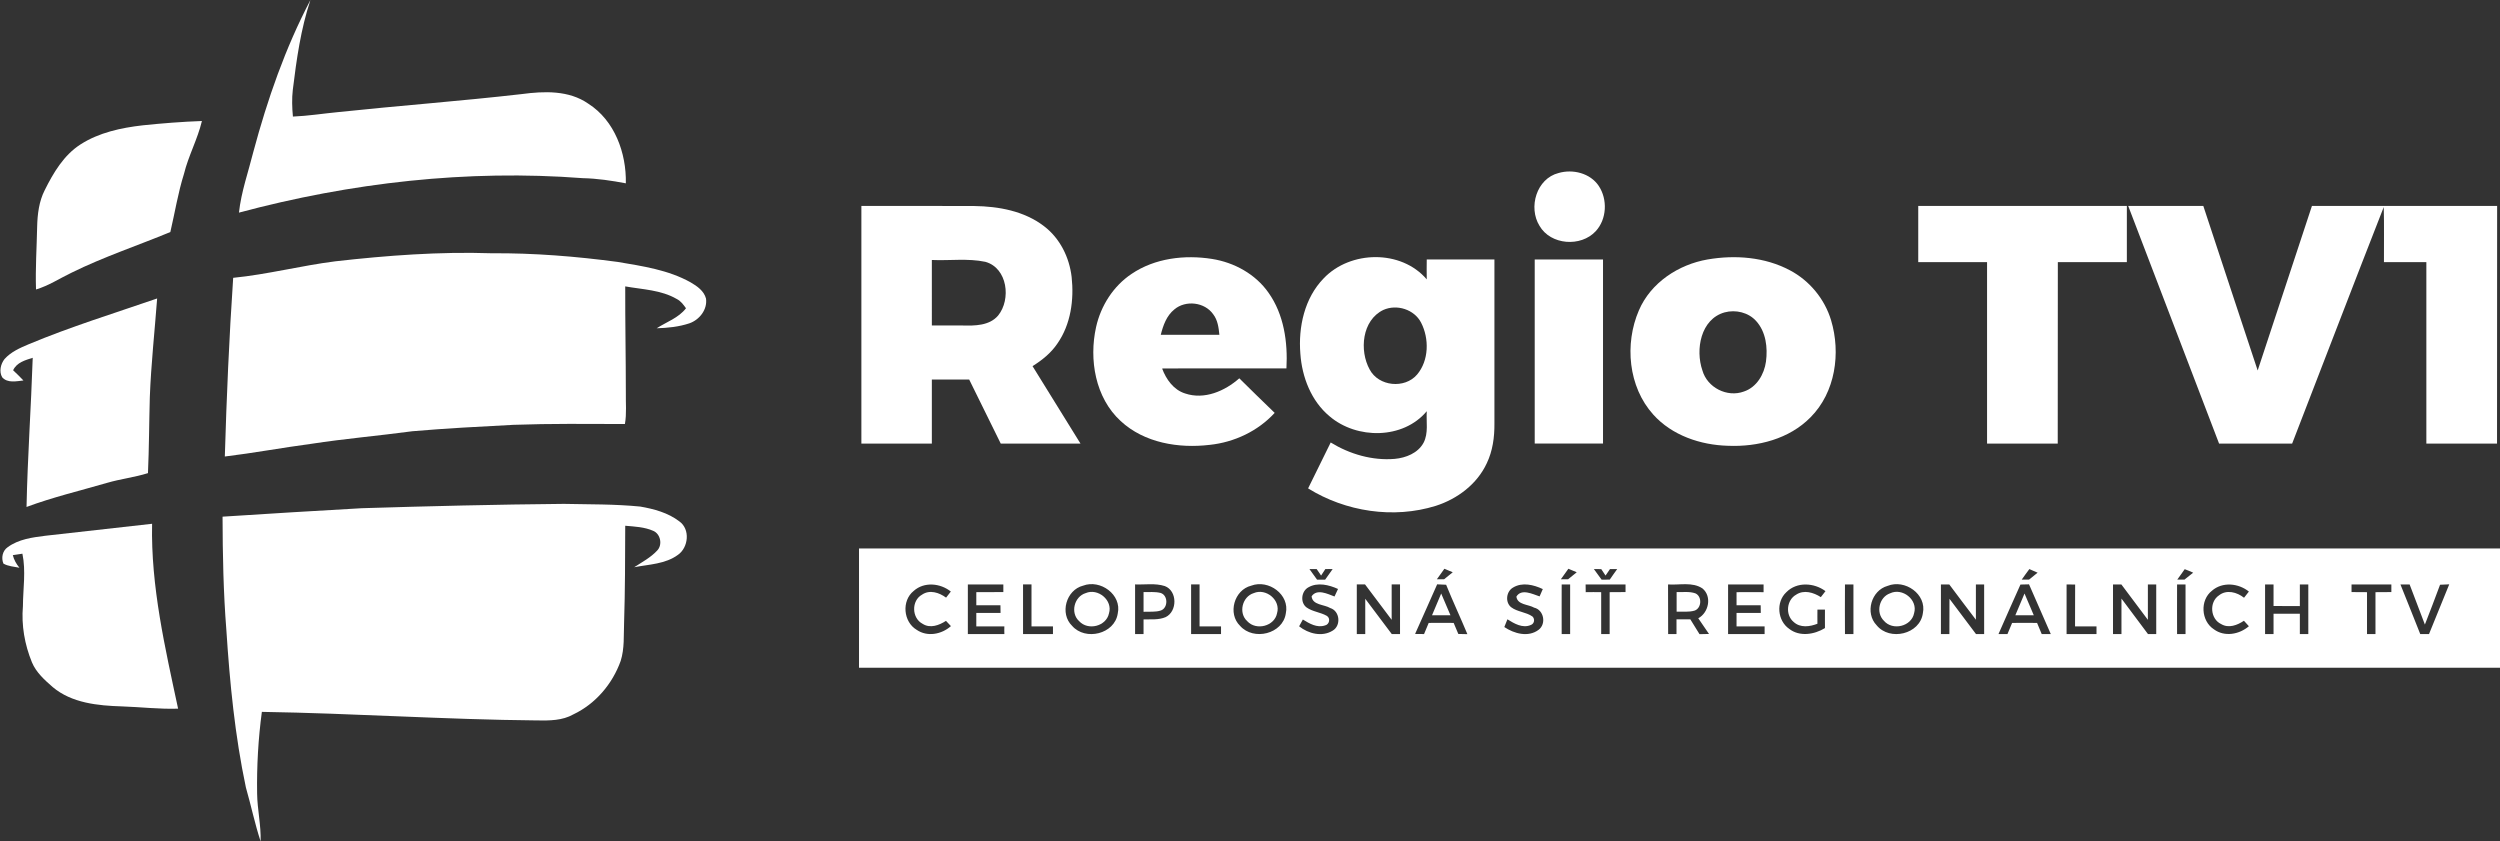
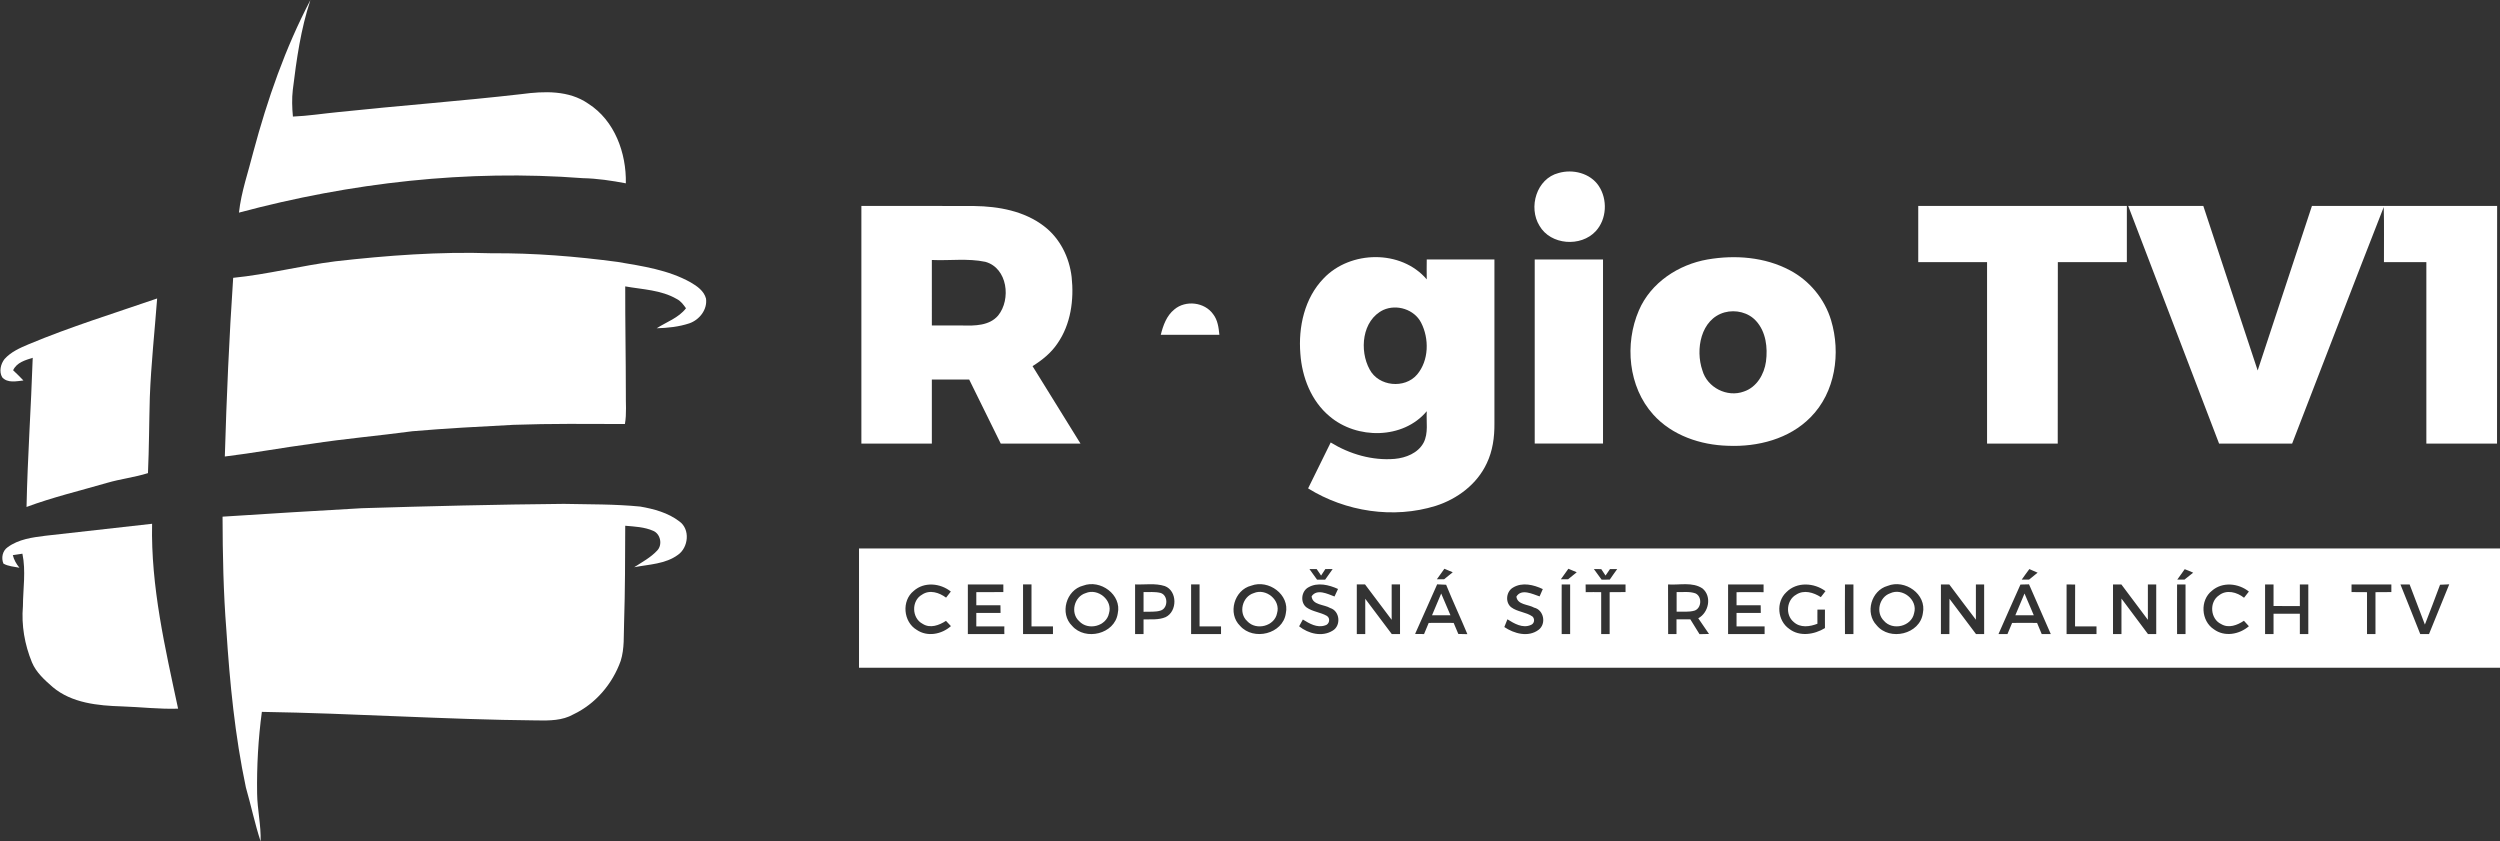
<svg xmlns="http://www.w3.org/2000/svg" xmlns:ns1="http://www.inkscape.org/namespaces/inkscape" xmlns:ns2="http://sodipodi.sourceforge.net/DTD/sodipodi-0.dtd" width="604.321mm" height="203.413mm" viewBox="0 0 604.321 203.413" version="1.1" id="svg3873" ns1:version="1.2.1 (9c6d41e410, 2022-07-14)" ns2:docname="regiotv1-white.svg">
  <rect x="0" y="0" width="604.321" height="203.413" fill="#333333" stroke="none" />
  <ns2:namedview id="namedview3875" pagecolor="#ffffff" bordercolor="#000000" borderopacity="0.25" ns1:showpageshadow="2" ns1:pageopacity="0.0" ns1:pagecheckerboard="0" ns1:deskcolor="#d1d1d1" ns1:document-units="mm" showgrid="false" ns1:zoom="0.464425" ns1:cx="1267.1583" ns1:cy="172.25602" ns1:current-layer="layer1" />
  <defs id="defs3870" />
  <g ns1:label="Vrstva 1" ns1:groupmode="layer" id="layer1" transform="translate(235.954,15.42)">
    <path d="m 422.649,24.32 c 0.14,-0.003 0.279,-0.024 0.417,-0.05 0.006,0.293 -0.108,0.609 -0.364,0.772 -0.188,0.131 -0.428,0.122 -0.645,0.093 -0.593,-0.068 -1.189,-0.112 -1.783,-0.175 -0.145,-0.014 -0.289,-0.037 -0.435,-0.043 -0.008,0.086 -0.011,0.174 -0.001,0.26 0.036,0.294 0.077,0.588 0.171,0.87 -0.244,-0.465 -0.417,-0.963 -0.553,-1.47 -0.049,-0.196 -0.118,-0.389 -0.14,-0.591 1.083,0.29 2.213,0.42 3.333,0.334" style="fill:#ffffff;fill-opacity:1;fill-rule:nonzero;stroke:none" id="path1420" clip-path="none" transform="matrix(24.939,0,0,-24.939,-10635.513,634.164)" />
-     <path d="m 417.78,24.647 c -0.162,-0.104 -0.263,-0.275 -0.347,-0.444 -0.055,-0.108 -0.07,-0.232 -0.073,-0.352 -0.004,-0.203 -0.018,-0.407 -0.011,-0.61 0.123,0.037 0.23,0.108 0.345,0.163 0.31,0.153 0.639,0.262 0.957,0.394 0.044,0.188 0.074,0.379 0.132,0.563 0.043,0.176 0.132,0.336 0.174,0.513 -0.192,-0.007 -0.384,-0.022 -0.575,-0.042 -0.209,-0.024 -0.423,-0.07 -0.602,-0.185" style="fill:#ffffff;fill-opacity:1;fill-rule:nonzero;stroke:none" id="path1424" clip-path="none" transform="matrix(24.939,0,0,-24.939,-10635.513,634.164)" />
    <path d="m 423.694,23.31 c -0.216,0.121 -0.465,0.157 -0.706,0.198 -0.405,0.054 -0.813,0.087 -1.222,0.084 -0.506,0.017 -1.013,-0.021 -1.516,-0.078 -0.332,-0.042 -0.657,-0.127 -0.99,-0.16 -0.039,-0.577 -0.064,-1.155 -0.081,-1.732 0.28,0.034 0.558,0.086 0.838,0.123 0.325,0.05 0.653,0.078 0.98,0.122 0.325,0.028 0.651,0.045 0.978,0.062 0.36,0.013 0.721,0.009 1.082,0.008 0.018,0.101 0.007,0.205 0.009,0.307 0,0.342 -0.007,0.685 -0.006,1.027 0.168,-0.03 0.348,-0.034 0.499,-0.122 0.039,-0.019 0.065,-0.055 0.09,-0.09 -0.072,-0.094 -0.188,-0.132 -0.284,-0.194 0.107,0.003 0.215,0.014 0.317,0.048 0.098,0.034 0.176,0.134 0.161,0.24 -0.019,0.074 -0.087,0.121 -0.149,0.157" style="fill:#ffffff;fill-opacity:1;fill-rule:nonzero;stroke:none" id="path1428" clip-path="none" transform="matrix(24.939,0,0,-24.939,-10635.513,634.164)" />
    <path d="m 417.227,22.359 c -0.032,0.034 -0.066,0.067 -0.1,0.099 0.035,0.076 0.118,0.098 0.19,0.121 -0.016,-0.483 -0.05,-0.964 -0.06,-1.446 0.255,0.095 0.521,0.158 0.782,0.234 0.13,0.038 0.265,0.053 0.395,0.094 0.011,0.245 0.011,0.491 0.018,0.737 0.012,0.319 0.047,0.637 0.071,0.956 -0.417,-0.144 -0.84,-0.274 -1.248,-0.445 -0.083,-0.035 -0.169,-0.073 -0.231,-0.142 -0.038,-0.048 -0.055,-0.122 -0.023,-0.177 0.052,-0.059 0.138,-0.038 0.206,-0.031" style="fill:#ffffff;fill-opacity:1;fill-rule:nonzero;stroke:none" id="path1432" clip-path="none" transform="matrix(24.939,0,0,-24.939,-10635.513,634.164)" />
    <path d="m 423.585,20.993 c -0.109,0.084 -0.247,0.121 -0.38,0.144 -0.246,0.024 -0.494,0.021 -0.74,0.026 -0.653,-0.006 -1.305,-0.022 -1.957,-0.042 -0.45,-0.025 -0.901,-0.053 -1.351,-0.082 10e-4,-0.367 0.008,-0.734 0.037,-1.1 0.033,-0.511 0.083,-1.023 0.189,-1.524 0.05,-0.174 0.087,-0.353 0.143,-0.524 0.005,0.156 -0.032,0.309 -0.034,0.465 -0.004,0.265 0.011,0.53 0.046,0.791 0.89,-0.014 1.779,-0.075 2.669,-0.083 0.119,-0.002 0.244,-0.002 0.351,0.059 0.215,0.102 0.379,0.296 0.458,0.518 0.038,0.12 0.028,0.247 0.033,0.37 0.01,0.313 0.01,0.627 0.011,0.94 0.092,-0.008 0.188,-0.012 0.273,-0.05 0.07,-0.031 0.09,-0.135 0.037,-0.19 -0.063,-0.068 -0.146,-0.112 -0.223,-0.162 0.143,0.028 0.302,0.03 0.424,0.12 0.102,0.071 0.121,0.248 0.014,0.324" style="fill:#ffffff;fill-opacity:1;fill-rule:nonzero;stroke:none" id="path1436" clip-path="none" transform="matrix(24.939,0,0,-24.939,-10635.513,634.164)" />
    <path d="m 418.474,20.97 c -0.344,-0.039 -0.689,-0.077 -1.034,-0.116 -0.126,-0.016 -0.261,-0.033 -0.367,-0.112 -0.049,-0.034 -0.063,-0.103 -0.04,-0.158 0.047,-0.027 0.103,-0.029 0.155,-0.04 -0.03,0.036 -0.053,0.077 -0.064,0.122 0.024,0.004 0.07,0.01 0.093,0.014 0.035,-0.168 0.006,-0.339 0.005,-0.508 -0.016,-0.186 0.017,-0.373 0.087,-0.544 0.041,-0.099 0.123,-0.172 0.202,-0.241 0.184,-0.155 0.438,-0.18 0.67,-0.187 0.182,-0.006 0.363,-0.028 0.545,-0.022 -0.126,0.59 -0.265,1.185 -0.252,1.792" style="fill:#ffffff;fill-opacity:1;fill-rule:nonzero;stroke:none" id="path1440" clip-path="none" transform="matrix(24.939,0,0,-24.939,-10635.513,634.164)" />
    <path d="m 427.523,20.298 c -0.112,-0.034 -0.151,-0.193 -0.063,-0.272 0.086,-0.094 0.263,-0.05 0.289,0.076 0.039,0.127 -0.107,0.247 -0.226,0.196" style="fill:#ffffff;fill-opacity:1;fill-rule:nonzero;stroke:none" id="path1444" clip-path="none" transform="matrix(24.939,0,0,-24.939,-10635.513,634.164)" />
    <path d="m 428.248,20.3 c -0.054,0.013 -0.11,0.007 -0.164,0.008 0,-0.063 0,-0.127 0,-0.191 0.056,0.003 0.115,-0.005 0.169,0.013 0.071,0.027 0.069,0.149 -0.005,0.17" style="fill:#ffffff;fill-opacity:1;fill-rule:nonzero;stroke:none" id="path1448" clip-path="none" transform="matrix(24.939,0,0,-24.939,-10635.513,634.164)" />
    <path d="m 429.152,20.298 c -0.112,-0.034 -0.151,-0.194 -0.062,-0.273 0.086,-0.093 0.264,-0.048 0.288,0.078 0.038,0.127 -0.107,0.246 -0.226,0.195" style="fill:#ffffff;fill-opacity:1;fill-rule:nonzero;stroke:none" id="path1452" clip-path="none" transform="matrix(24.939,0,0,-24.939,-10635.513,634.164)" />
    <path d="m 433.432,20.296 c -0.058,0.02 -0.121,0.01 -0.181,0.012 0,-0.063 0,-0.127 0,-0.19 0.057,0.002 0.117,-0.006 0.173,0.01 0.07,0.023 0.076,0.139 0.008,0.168" style="fill:#ffffff;fill-opacity:1;fill-rule:nonzero;stroke:none" id="path1456" clip-path="none" transform="matrix(24.939,0,0,-24.939,-10635.513,634.164)" />
    <path d="m 435.32,20.296 c -0.106,-0.037 -0.141,-0.187 -0.06,-0.266 0.084,-0.099 0.268,-0.056 0.293,0.074 0.038,0.13 -0.114,0.249 -0.233,0.192" style="fill:#ffffff;fill-opacity:1;fill-rule:nonzero;stroke:none" id="path1460" clip-path="none" transform="matrix(24.939,0,0,-24.939,-10635.513,634.164)" />
    <path d="m 430.88,20.083 h 0.179 c -0.03,0.07 -0.06,0.141 -0.09,0.211 -0.03,-0.07 -0.059,-0.141 -0.089,-0.211" style="fill:#ffffff;fill-opacity:1;fill-rule:nonzero;stroke:none" id="path1464" clip-path="none" transform="matrix(24.939,0,0,-24.939,-10635.513,634.164)" />
    <path d="m 436.534,20.083 h 0.179 c -0.03,0.07 -0.06,0.141 -0.09,0.211 -0.03,-0.07 -0.059,-0.141 -0.089,-0.211" style="fill:#ffffff;fill-opacity:1;fill-rule:nonzero;stroke:none" id="path1468" clip-path="none" transform="matrix(24.939,0,0,-24.939,-10635.513,634.164)" />
    <path d="m 432.467,23.806 c 0.108,0.117 0.116,0.309 0.029,0.439 -0.083,0.124 -0.251,0.165 -0.389,0.125 -0.214,-0.054 -0.296,-0.333 -0.185,-0.512 0.108,-0.187 0.401,-0.208 0.545,-0.052" style="fill:#ffffff;fill-opacity:1;fill-rule:nonzero;stroke:none" id="path1472" clip-path="none" transform="matrix(24.939,0,0,-24.939,-10635.513,634.164)" />
    <path d="m 426.032,22.368 c 0.121,0 0.241,0 0.362,0 l 0.306,-0.621 c 0.258,0 0.516,0 0.773,0 -0.155,0.251 -0.31,0.501 -0.465,0.751 0.093,0.058 0.18,0.128 0.241,0.219 0.13,0.186 0.162,0.424 0.138,0.645 -0.022,0.19 -0.113,0.375 -0.267,0.492 -0.192,0.148 -0.441,0.193 -0.678,0.196 -0.364,0.002 -0.728,0 -1.093,10e-4 0,-0.768 0,-1.536 0,-2.304 h 0.683 c 0,0.207 0,0.414 0,0.621 m 0,1.159 c 0.172,-0.008 0.349,0.018 0.519,-0.018 0.215,-0.06 0.251,-0.364 0.123,-0.521 -0.085,-0.099 -0.226,-0.099 -0.346,-0.096 -0.099,0.001 -0.198,0 -0.296,0 z" style="fill:#ffffff;fill-opacity:1;fill-rule:nonzero;stroke:none" id="path1476" clip-path="none" transform="matrix(24.939,0,0,-24.939,-10635.513,634.164)" />
    <path d="m 436.26,21.747 h 0.685 c 10e-4,0.586 0,1.173 10e-4,1.759 0.222,0 0.446,0 0.669,0 0,0.182 0,0.363 0,0.545 -0.674,0 -1.348,0 -2.022,0 0,-0.182 0,-0.363 0,-0.545 0.222,0 0.445,0 0.667,0 z" style="fill:#ffffff;fill-opacity:1;fill-rule:nonzero;stroke:none" id="path1480" clip-path="none" transform="matrix(24.939,0,0,-24.939,-10635.513,634.164)" />
    <path d="m 439.217,21.747 c 0.296,0.764 0.589,1.53 0.888,2.293 0.005,-0.178 10e-4,-0.356 0.002,-0.534 0.137,0 0.274,0 0.411,0 v -1.759 h 0.685 c 10e-4,0.768 0,1.536 10e-4,2.304 -0.599,0 -1.197,0 -1.795,0 -0.175,-0.532 -0.351,-1.063 -0.526,-1.595 -0.177,0.531 -0.351,1.064 -0.527,1.595 -0.243,0 -0.485,0 -0.728,0 0.294,-0.768 0.587,-1.536 0.881,-2.304 0.236,0 0.472,0 0.708,0" style="fill:#ffffff;fill-opacity:1;fill-rule:nonzero;stroke:none" id="path1484" clip-path="none" transform="matrix(24.939,0,0,-24.939,-10635.513,634.164)" />
-     <path d="m 428.726,21.735 c 0.237,0.025 0.467,0.133 0.629,0.31 -0.115,0.112 -0.23,0.222 -0.343,0.335 -0.14,-0.124 -0.339,-0.21 -0.525,-0.147 -0.112,0.035 -0.184,0.137 -0.223,0.242 0.402,0.003 0.804,0 1.205,10e-4 0.014,0.254 -0.024,0.523 -0.174,0.734 -0.126,0.18 -0.332,0.293 -0.547,0.327 -0.265,0.042 -0.554,0.008 -0.78,-0.145 -0.177,-0.118 -0.298,-0.309 -0.344,-0.515 -0.07,-0.316 -0.008,-0.685 0.238,-0.911 0.23,-0.213 0.563,-0.267 0.864,-0.231 m -0.343,1.313 c 0.109,0.092 0.293,0.071 0.376,-0.047 0.044,-0.057 0.053,-0.129 0.06,-0.199 -0.189,0 -0.379,-10e-4 -0.568,0 0.023,0.091 0.056,0.185 0.132,0.246" style="fill:#ffffff;fill-opacity:1;fill-rule:nonzero;stroke:none" id="path1488" clip-path="none" transform="matrix(24.939,0,0,-24.939,-10635.513,634.164)" />
+     <path d="m 428.726,21.735 m -0.343,1.313 c 0.109,0.092 0.293,0.071 0.376,-0.047 0.044,-0.057 0.053,-0.129 0.06,-0.199 -0.189,0 -0.379,-10e-4 -0.568,0 0.023,0.091 0.056,0.185 0.132,0.246" style="fill:#ffffff;fill-opacity:1;fill-rule:nonzero;stroke:none" id="path1488" clip-path="none" transform="matrix(24.939,0,0,-24.939,-10635.513,634.164)" />
    <path d="m 429.887,22.012 c 0.263,-0.225 0.713,-0.225 0.942,0.049 -0.006,-0.102 0.018,-0.212 -0.031,-0.306 -0.055,-0.101 -0.172,-0.146 -0.28,-0.156 -0.217,-0.018 -0.436,0.046 -0.62,0.159 -0.073,-0.149 -0.146,-0.297 -0.219,-0.445 0.364,-0.226 0.828,-0.297 1.238,-0.169 0.209,0.067 0.4,0.21 0.494,0.413 0.057,0.119 0.075,0.252 0.074,0.383 0,0.531 0,1.061 0,1.592 -0.219,0 -0.438,0 -0.656,0 -10e-4,-0.064 -10e-4,-0.128 0,-0.193 -0.248,0.291 -0.741,0.281 -0.999,0.01 -0.186,-0.191 -0.247,-0.472 -0.226,-0.731 0.016,-0.227 0.105,-0.458 0.283,-0.606 m 0.522,1.031 c 0.13,0.058 0.299,0.005 0.365,-0.123 0.08,-0.155 0.077,-0.367 -0.039,-0.504 -0.12,-0.14 -0.372,-0.115 -0.459,0.049 -0.102,0.184 -0.075,0.479 0.133,0.578" style="fill:#ffffff;fill-opacity:1;fill-rule:nonzero;stroke:none" id="path1492" clip-path="none" transform="matrix(24.939,0,0,-24.939,-10635.513,634.164)" />
    <path d="m 433.75,21.726 c 0.287,-0.012 0.593,0.066 0.799,0.276 0.241,0.242 0.295,0.622 0.199,0.941 -0.062,0.206 -0.209,0.384 -0.399,0.484 -0.242,0.129 -0.531,0.151 -0.798,0.105 -0.282,-0.049 -0.551,-0.225 -0.666,-0.494 -0.14,-0.325 -0.103,-0.74 0.139,-1.009 0.182,-0.203 0.459,-0.296 0.726,-0.303 m -0.034,1.293 c 0.107,0.029 0.231,0 0.306,-0.084 0.095,-0.105 0.113,-0.257 0.095,-0.393 -0.017,-0.123 -0.09,-0.249 -0.214,-0.29 -0.162,-0.06 -0.355,0.038 -0.402,0.204 -0.07,0.202 -0.017,0.498 0.215,0.563" style="fill:#ffffff;fill-opacity:1;fill-rule:nonzero;stroke:none" id="path1496" clip-path="none" transform="matrix(24.939,0,0,-24.939,-10635.513,634.164)" />
    <path d="M 135.03,91.796 H 151.54 V 47.306 h -16.51 z" style="fill:#ffffff;fill-opacity:1;fill-rule:nonzero;stroke:none;stroke-width:24.939" id="path1498" clip-path="none" />
    <path d="m 425.326,20.731 c 0,-0.385 0,-0.771 0,-1.156 5.303,0 10.606,0 15.91,0 0,0.385 -10e-4,0.771 0,1.156 -5.304,0 -10.607,0 -15.91,0 m 11.344,-0.2 c 0.027,-0.013 0.054,-0.023 0.08,-0.035 -0.028,-0.022 -0.055,-0.045 -0.083,-0.067 -0.024,0 -0.047,0 -0.071,0 0.025,0.034 0.048,0.069 0.074,0.102 m -4.149,-10e-4 c 0.013,-0.021 0.028,-0.041 0.041,-0.062 0.015,0.021 0.029,0.042 0.043,0.063 0.023,0 0.047,0 0.07,0 -0.024,-0.034 -0.049,-0.067 -0.072,-0.102 -0.027,-10e-4 -0.053,0 -0.079,-10e-4 -0.025,0.035 -0.05,0.069 -0.075,0.103 0.024,0 0.048,0.001 0.072,-10e-4 m -1.521,0.004 c 0.027,-0.011 0.054,-0.023 0.081,-0.034 -0.028,-0.023 -0.056,-0.045 -0.084,-0.068 -0.023,0 -0.047,0 -0.07,0 0.024,0.034 0.049,0.068 0.073,0.102 m -1.238,-0.003 c 0.015,-0.02 0.028,-0.042 0.043,-0.063 0.014,0.021 0.028,0.042 0.041,0.063 0.024,0.001 0.048,0 0.071,0 -0.024,-0.034 -0.049,-0.068 -0.073,-0.103 -0.026,0 -0.052,10e-4 -0.078,0 -0.025,0.035 -0.049,0.069 -0.074,0.103 0.023,0 0.047,0 0.07,0 m -3.877,-0.589 c -0.13,0.077 -0.148,0.282 -0.029,0.377 0.101,0.091 0.258,0.076 0.36,-0.006 -0.015,-0.02 -0.031,-0.04 -0.046,-0.059 -0.066,0.049 -0.159,0.08 -0.233,0.029 -0.105,-0.058 -0.101,-0.228 0.006,-0.283 0.073,-0.047 0.16,-0.014 0.226,0.029 0.015,-0.017 0.032,-0.034 0.048,-0.051 -0.09,-0.08 -0.229,-0.107 -0.332,-0.036 m 0.85,-0.041 c -0.118,0 -0.236,0 -0.354,0 0,0.16 0,0.321 0,0.481 0.115,0 0.229,0 0.344,0 v -0.074 c -0.087,0 -0.175,0 -0.262,-0.001 0,-0.042 0,-0.084 0,-0.127 0.078,0 0.156,0 0.234,0 0,-0.018 10e-4,-0.055 10e-4,-0.074 h -0.235 c 0,-0.044 0,-0.087 0,-0.131 h 0.272 c -0.001,-0.024 -0.001,-0.049 0,-0.074 m 0.471,0 h -0.29 v 0.481 c 0.027,0 0.055,0 0.082,0 v -0.407 h 0.208 c 0,-0.024 0,-0.049 0,-0.074 m 0.628,0.199 c -0.03,-0.2 -0.314,-0.267 -0.442,-0.12 -0.123,0.119 -0.059,0.348 0.106,0.39 0.167,0.064 0.377,-0.087 0.336,-0.27 m 0.464,-0.035 c -0.068,-0.029 -0.143,-0.02 -0.214,-0.022 0,-0.047 0,-0.094 0,-0.142 -0.027,0 -0.054,0 -0.082,0 0,0.16 0,0.32 0,0.481 0.096,-0.004 0.195,0.014 0.288,-0.016 0.123,-0.046 0.123,-0.246 0.008,-0.301 m 0.247,-0.164 v 0.481 c 0.027,0 0.055,0 0.082,0 v -0.407 h 0.208 c 0,-0.024 0,-0.049 0,-0.074 z m 0.918,0.2 c -0.029,-0.2 -0.313,-0.268 -0.443,-0.121 -0.123,0.119 -0.058,0.349 0.108,0.39 0.167,0.063 0.375,-0.086 0.335,-0.269 m 0.454,-0.167 c -0.103,-0.064 -0.236,-0.029 -0.325,0.042 0.009,0.016 0.027,0.05 0.036,0.066 0.063,-0.039 0.137,-0.083 0.213,-0.058 0.044,0.008 0.058,0.069 0.02,0.093 -0.062,0.036 -0.138,0.04 -0.197,0.082 -0.064,0.048 -0.051,0.158 0.018,0.195 0.089,0.051 0.199,0.024 0.287,-0.016 -0.012,-0.024 -0.023,-0.048 -0.034,-0.073 -0.067,0.025 -0.17,0.078 -0.222,0.002 0.008,-0.087 0.122,-0.078 0.181,-0.114 0.094,-0.029 0.106,-0.171 0.023,-0.219 m 0.653,-0.033 c -0.02,0 -0.06,0 -0.08,0 -0.086,0.114 -0.171,0.228 -0.257,0.342 v -0.342 c -0.028,0 -0.055,0 -0.082,0 v 0.481 c 0.027,0 0.054,0 0.08,0 0.086,-0.114 0.172,-0.229 0.258,-0.343 v 0.343 h 0.081 z m 0.565,0.001 c -0.015,0.036 -0.03,0.072 -0.045,0.107 -0.081,0.001 -0.161,0.001 -0.242,0 -0.015,-0.036 -0.03,-0.072 -0.045,-0.108 -0.029,0 -0.058,0.001 -0.087,0.001 0.073,0.16 0.142,0.321 0.214,0.481 0.028,-10e-4 0.058,-0.002 0.087,-0.004 0.065,-0.161 0.139,-0.318 0.206,-0.479 -0.029,0.001 -0.059,0.001 -0.088,0.002 m 0.778,0.04 c -0.1,-0.075 -0.237,-0.037 -0.332,0.027 0.009,0.025 0.02,0.05 0.03,0.075 0.066,-0.041 0.147,-0.09 0.227,-0.055 0.034,0.012 0.042,0.057 0.016,0.082 -0.062,0.044 -0.147,0.044 -0.208,0.091 -0.059,0.049 -0.046,0.153 0.02,0.19 0.089,0.054 0.199,0.027 0.288,-0.015 -0.011,-0.023 -0.021,-0.047 -0.031,-0.071 -0.068,0.022 -0.176,0.079 -0.225,-0.002 0.01,-0.081 0.115,-0.074 0.172,-0.107 0.095,-0.022 0.12,-0.158 0.043,-0.215 m 0.224,-0.041 c -0.001,0.16 0,0.321 0,0.481 h 0.082 c 0,-0.16 0,-0.32 0,-0.481 -0.021,0 -0.062,0 -0.082,0 m 0.062,0.531 c -0.023,0 -0.047,0 -0.07,0 0.024,0.034 0.049,0.068 0.073,0.102 0.027,-0.011 0.054,-0.023 0.081,-0.034 -0.028,-0.023 -0.056,-0.046 -0.084,-0.068 m 0.557,-0.124 c -0.052,0 -0.103,0 -0.154,-0.001 0,-0.135 0,-0.27 0,-0.406 -0.028,0 -0.055,0 -0.082,0 0,0.135 0,0.271 0,0.406 -0.051,0.001 -0.1,0.001 -0.15,0 -0.001,0.019 -0.001,0.056 -0.001,0.075 h 0.387 z m 0.717,-0.408 c -0.03,0.048 -0.059,0.096 -0.089,0.144 -0.045,0 -0.089,0 -0.134,0 0,-0.048 0,-0.095 0,-0.143 -0.027,0 -0.054,0 -0.081,0 -10e-4,0.16 -10e-4,0.32 -10e-4,0.481 0.11,-0.008 0.236,0.027 0.334,-0.039 0.093,-0.077 0.061,-0.234 -0.041,-0.289 0.035,-0.051 0.069,-0.101 0.104,-0.152 -0.031,-0.001 -0.062,-0.001 -0.092,-0.002 m 0.631,0.001 c -0.118,0 -0.236,0 -0.354,0 0,0.16 0,0.321 0,0.481 h 0.344 v -0.075 c -0.087,0.001 -0.175,0.001 -0.262,0 0,-0.042 0,-0.084 0,-0.127 0.078,0 0.156,0 0.234,0 0,-0.024 0.001,-0.049 0.001,-0.074 -0.078,0 -0.157,0 -0.235,0 0,-0.044 0,-0.087 0,-0.131 0.09,0 0.181,0 0.272,0 0,-0.024 0,-0.049 0,-0.074 m 0.282,0.117 c 0.064,-0.059 0.156,-0.046 0.23,-0.017 0,0.046 -10e-4,0.092 0,0.137 0.018,0 0.054,0 0.073,0 -10e-4,-0.06 0,-0.119 0,-0.179 -0.103,-0.063 -0.245,-0.086 -0.346,-0.008 -0.115,0.079 -0.131,0.261 -0.028,0.356 0.101,0.103 0.27,0.092 0.379,0.01 -0.011,-0.015 -0.033,-0.044 -0.045,-0.058 -0.07,0.045 -0.164,0.074 -0.239,0.024 -0.094,-0.052 -0.107,-0.197 -0.024,-0.265 m 0.579,-0.117 c -0.021,0 -0.062,0 -0.082,0 -10e-4,0.161 -10e-4,0.321 0,0.481 h 0.082 z m 0.673,0.202 c -0.028,-0.205 -0.322,-0.272 -0.448,-0.117 -0.115,0.119 -0.053,0.338 0.106,0.382 0.167,0.068 0.381,-0.08 0.342,-0.265 m 0.594,-0.202 c -0.026,0 -0.053,0 -0.079,0 -0.086,0.114 -0.172,0.228 -0.257,0.342 -0.001,-0.114 -0.001,-0.228 -0.001,-0.342 h -0.082 c 0,0.16 0,0.321 0,0.481 h 0.081 c 0.086,-0.114 0.171,-0.229 0.258,-0.342 0,0.114 0,0.228 0,0.342 0.026,0 0.053,0 0.08,0 0,-0.16 0,-0.321 0,-0.481 m 0.558,0 c -0.015,0.036 -0.03,0.073 -0.045,0.108 -0.081,0.001 -0.161,0.001 -0.242,0 -0.015,-0.035 -0.031,-0.072 -0.045,-0.108 -0.03,0 -0.058,0 -0.087,0 0.071,0.16 0.141,0.321 0.213,0.48 0.02,0.001 0.062,0.002 0.083,0.002 0.071,-0.16 0.141,-0.321 0.211,-0.482 -0.029,0 -0.059,0 -0.088,0 m 0.531,0 c -0.097,0 -0.193,0 -0.29,0 0,0.16 0,0.321 0,0.481 0.027,0 0.055,0 0.083,-0.001 -10e-4,-0.135 -10e-4,-0.27 -10e-4,-0.406 0.07,0 0.139,0 0.208,0 0,-0.024 0,-0.049 0,-0.074 m 0.579,0 c -0.02,0 -0.06,0 -0.08,0 -0.086,0.114 -0.172,0.229 -0.257,0.344 0,-0.115 0,-0.229 0,-0.344 -0.028,0 -0.055,0 -0.082,0 v 0.481 c 0.027,0 0.054,0 0.081,0 0.085,-0.114 0.172,-0.229 0.257,-0.343 v 0.343 h 0.081 z m 0.284,0 c -0.028,0 -0.055,0 -0.082,0 -10e-4,0.16 0,0.321 0,0.481 0.027,0 0.054,0 0.082,0 0,-0.16 0,-0.32 0,-0.481 m -0.01,0.528 c -0.023,0 -0.047,0 -0.07,0 0.024,0.034 0.049,0.067 0.072,0.101 0.028,-0.01 0.054,-0.022 0.082,-0.034 -0.028,-0.022 -0.056,-0.045 -0.084,-0.067 m 0.285,-0.482 c -0.125,0.081 -0.137,0.282 -0.019,0.374 0.102,0.089 0.257,0.073 0.358,-0.008 -0.012,-0.015 -0.035,-0.045 -0.047,-0.06 -0.068,0.054 -0.169,0.082 -0.243,0.023 -0.097,-0.065 -0.084,-0.229 0.021,-0.278 0.073,-0.044 0.157,-0.011 0.221,0.032 0.016,-0.018 0.032,-0.035 0.048,-0.053 -0.093,-0.08 -0.236,-0.106 -0.339,-0.03 m 0.915,-0.046 c -0.028,0 -0.055,0 -0.082,0 0,0.066 0,0.131 0,0.197 -0.085,0 -0.17,0 -0.255,0 0,-0.065 0,-0.131 0,-0.197 -0.021,0 -0.062,0 -0.082,0 0,0.16 0,0.321 0,0.481 h 0.082 v -0.209 c 0.085,-0.001 0.17,-0.001 0.255,-0.001 0,0.071 0,0.14 0,0.21 0.027,0 0.054,0 0.082,0 0,-0.16 0,-0.321 0,-0.481 m 0.805,0.407 c -0.051,0 -0.103,0 -0.154,-0.001 0,-0.135 0,-0.27 0,-0.406 -0.027,0 -0.055,0 -0.082,0 0,0.135 0,0.271 0,0.406 -0.05,0.001 -0.1,0.001 -0.15,0.001 v 0.074 h 0.386 z m 0.365,-0.407 c -0.028,0 -0.057,0 -0.085,0 -0.064,0.16 -0.127,0.321 -0.192,0.481 0.03,0 0.059,0 0.089,0 0.049,-0.13 0.099,-0.26 0.148,-0.389 0.049,0.128 0.1,0.256 0.147,0.386 0.029,0.002 0.059,0.003 0.089,0.004 -0.065,-0.161 -0.13,-0.321 -0.196,-0.482" style="fill:#ffffff;fill-opacity:1;fill-rule:nonzero;stroke:none" id="path1510" clip-path="none" transform="matrix(24.939,0,0,-24.939,-10635.513,634.164)" />
  </g>
</svg>